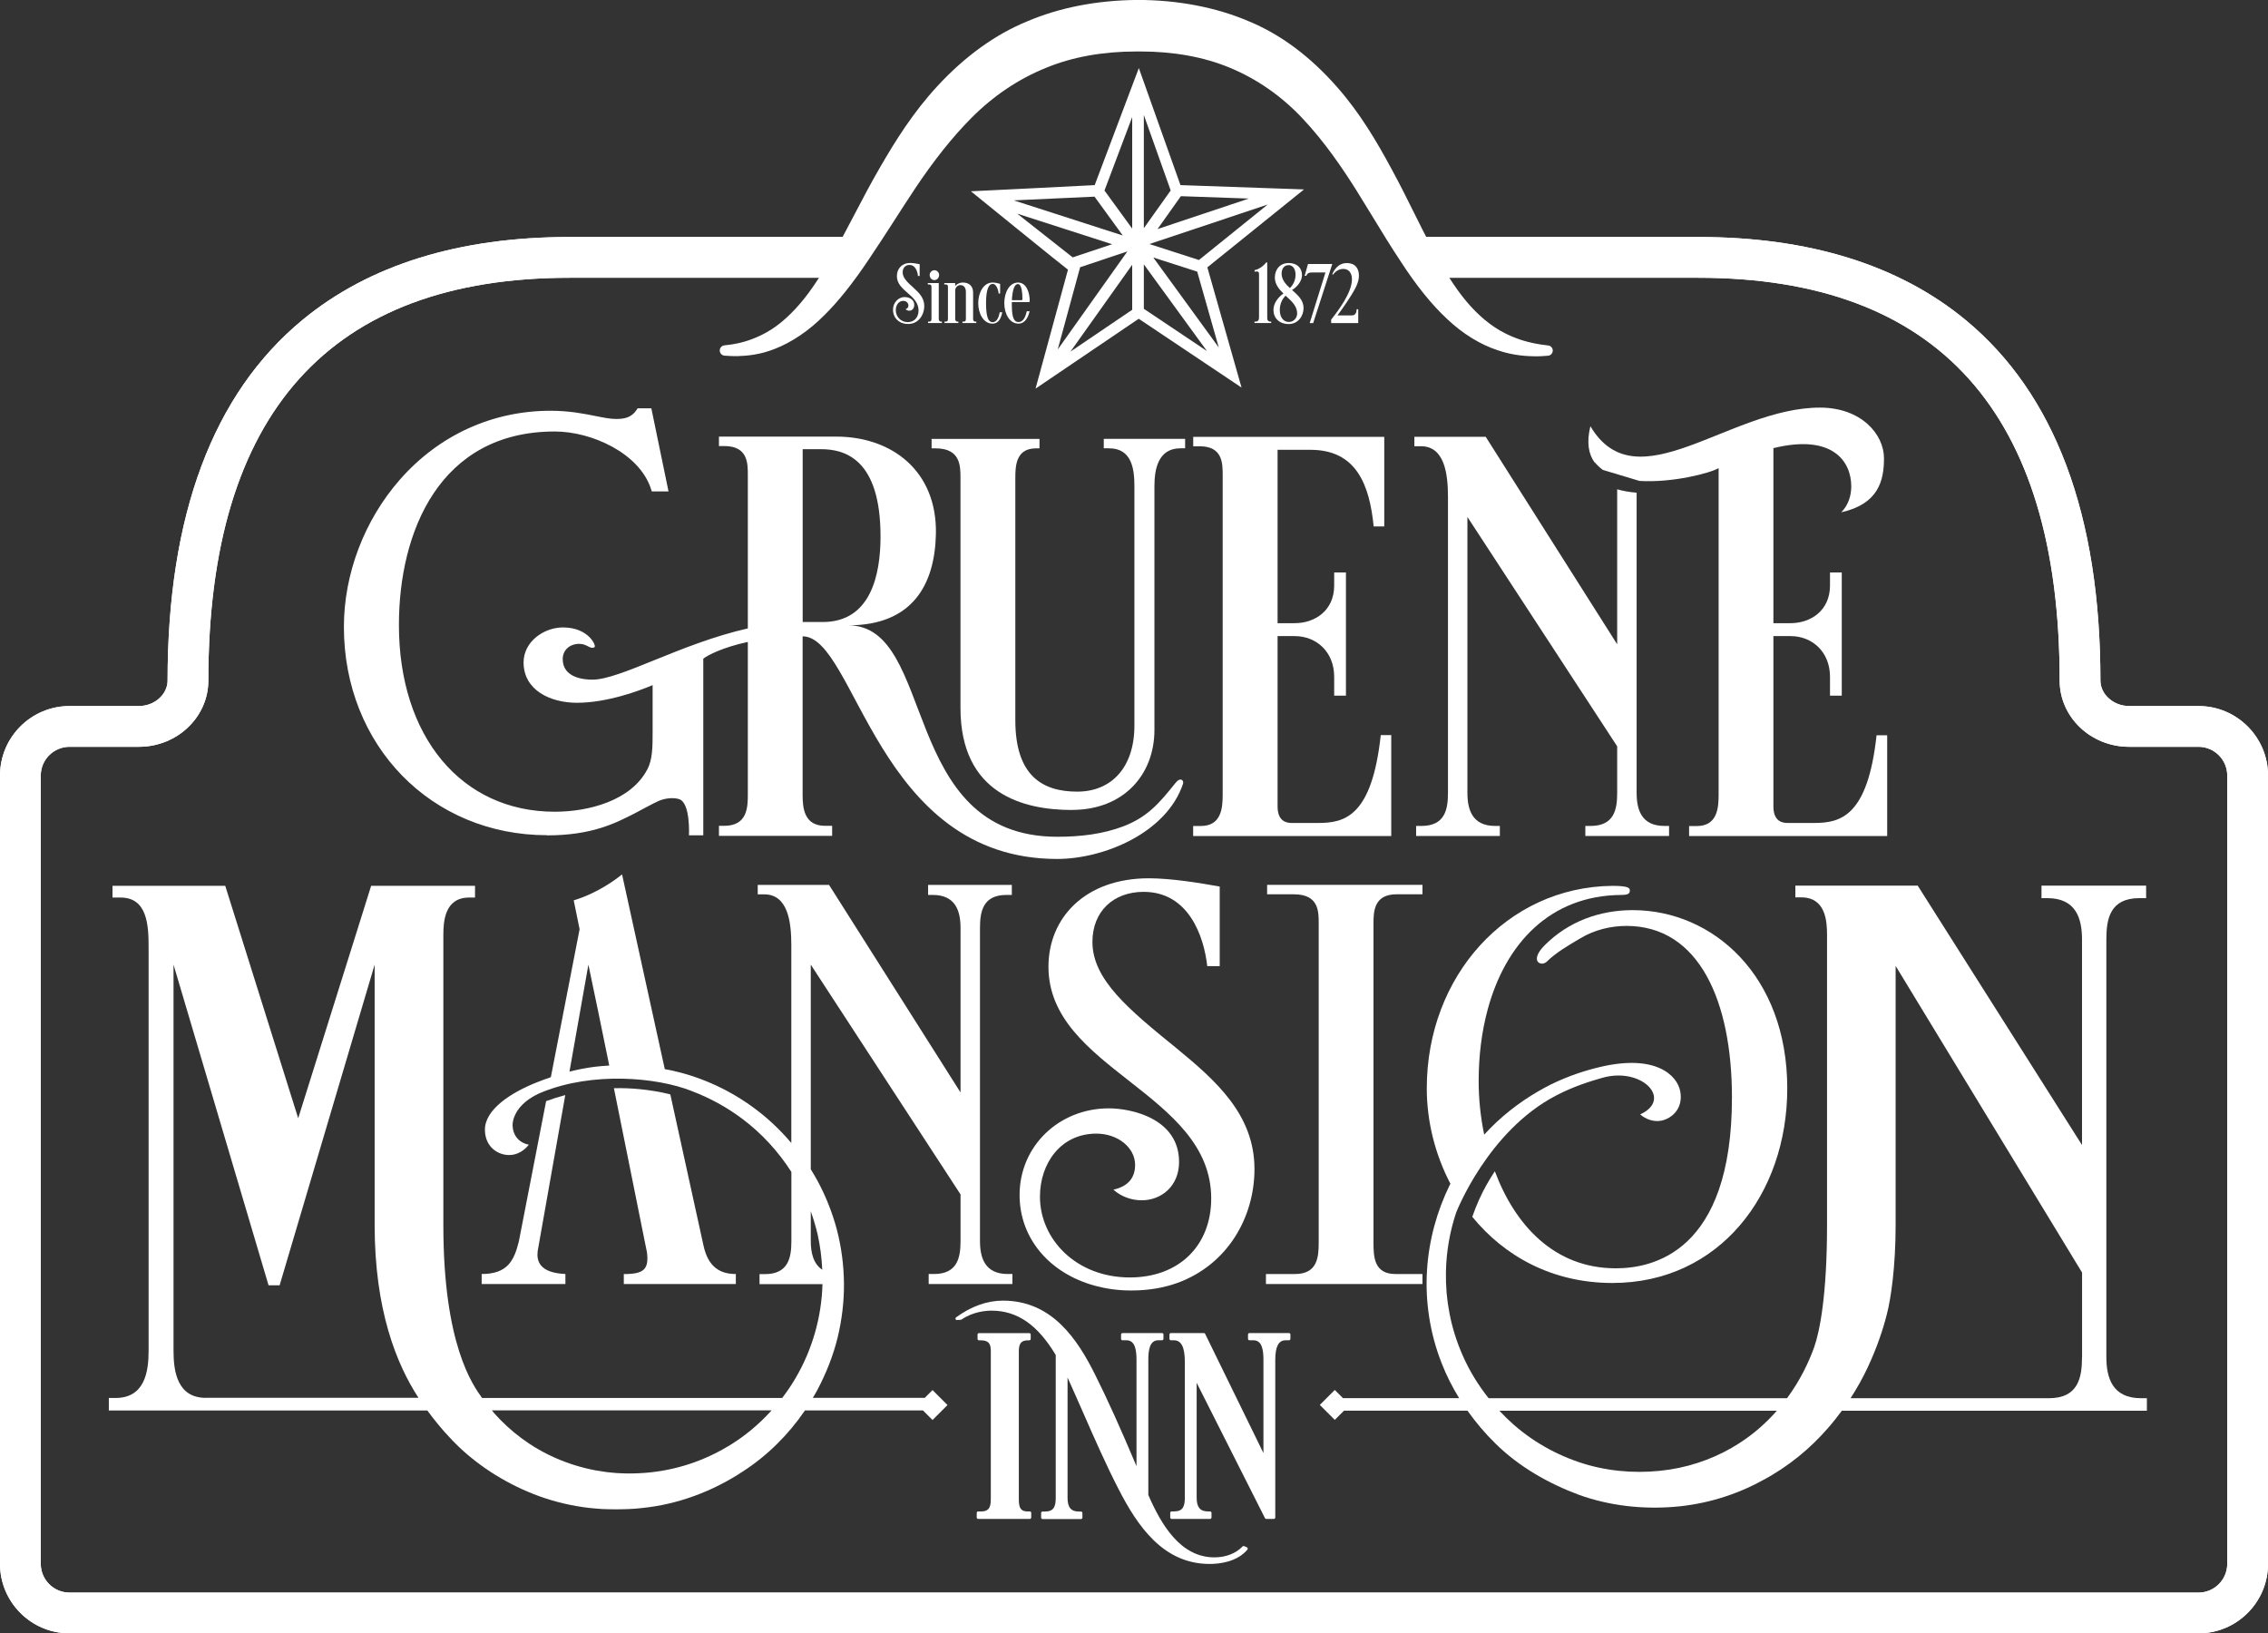
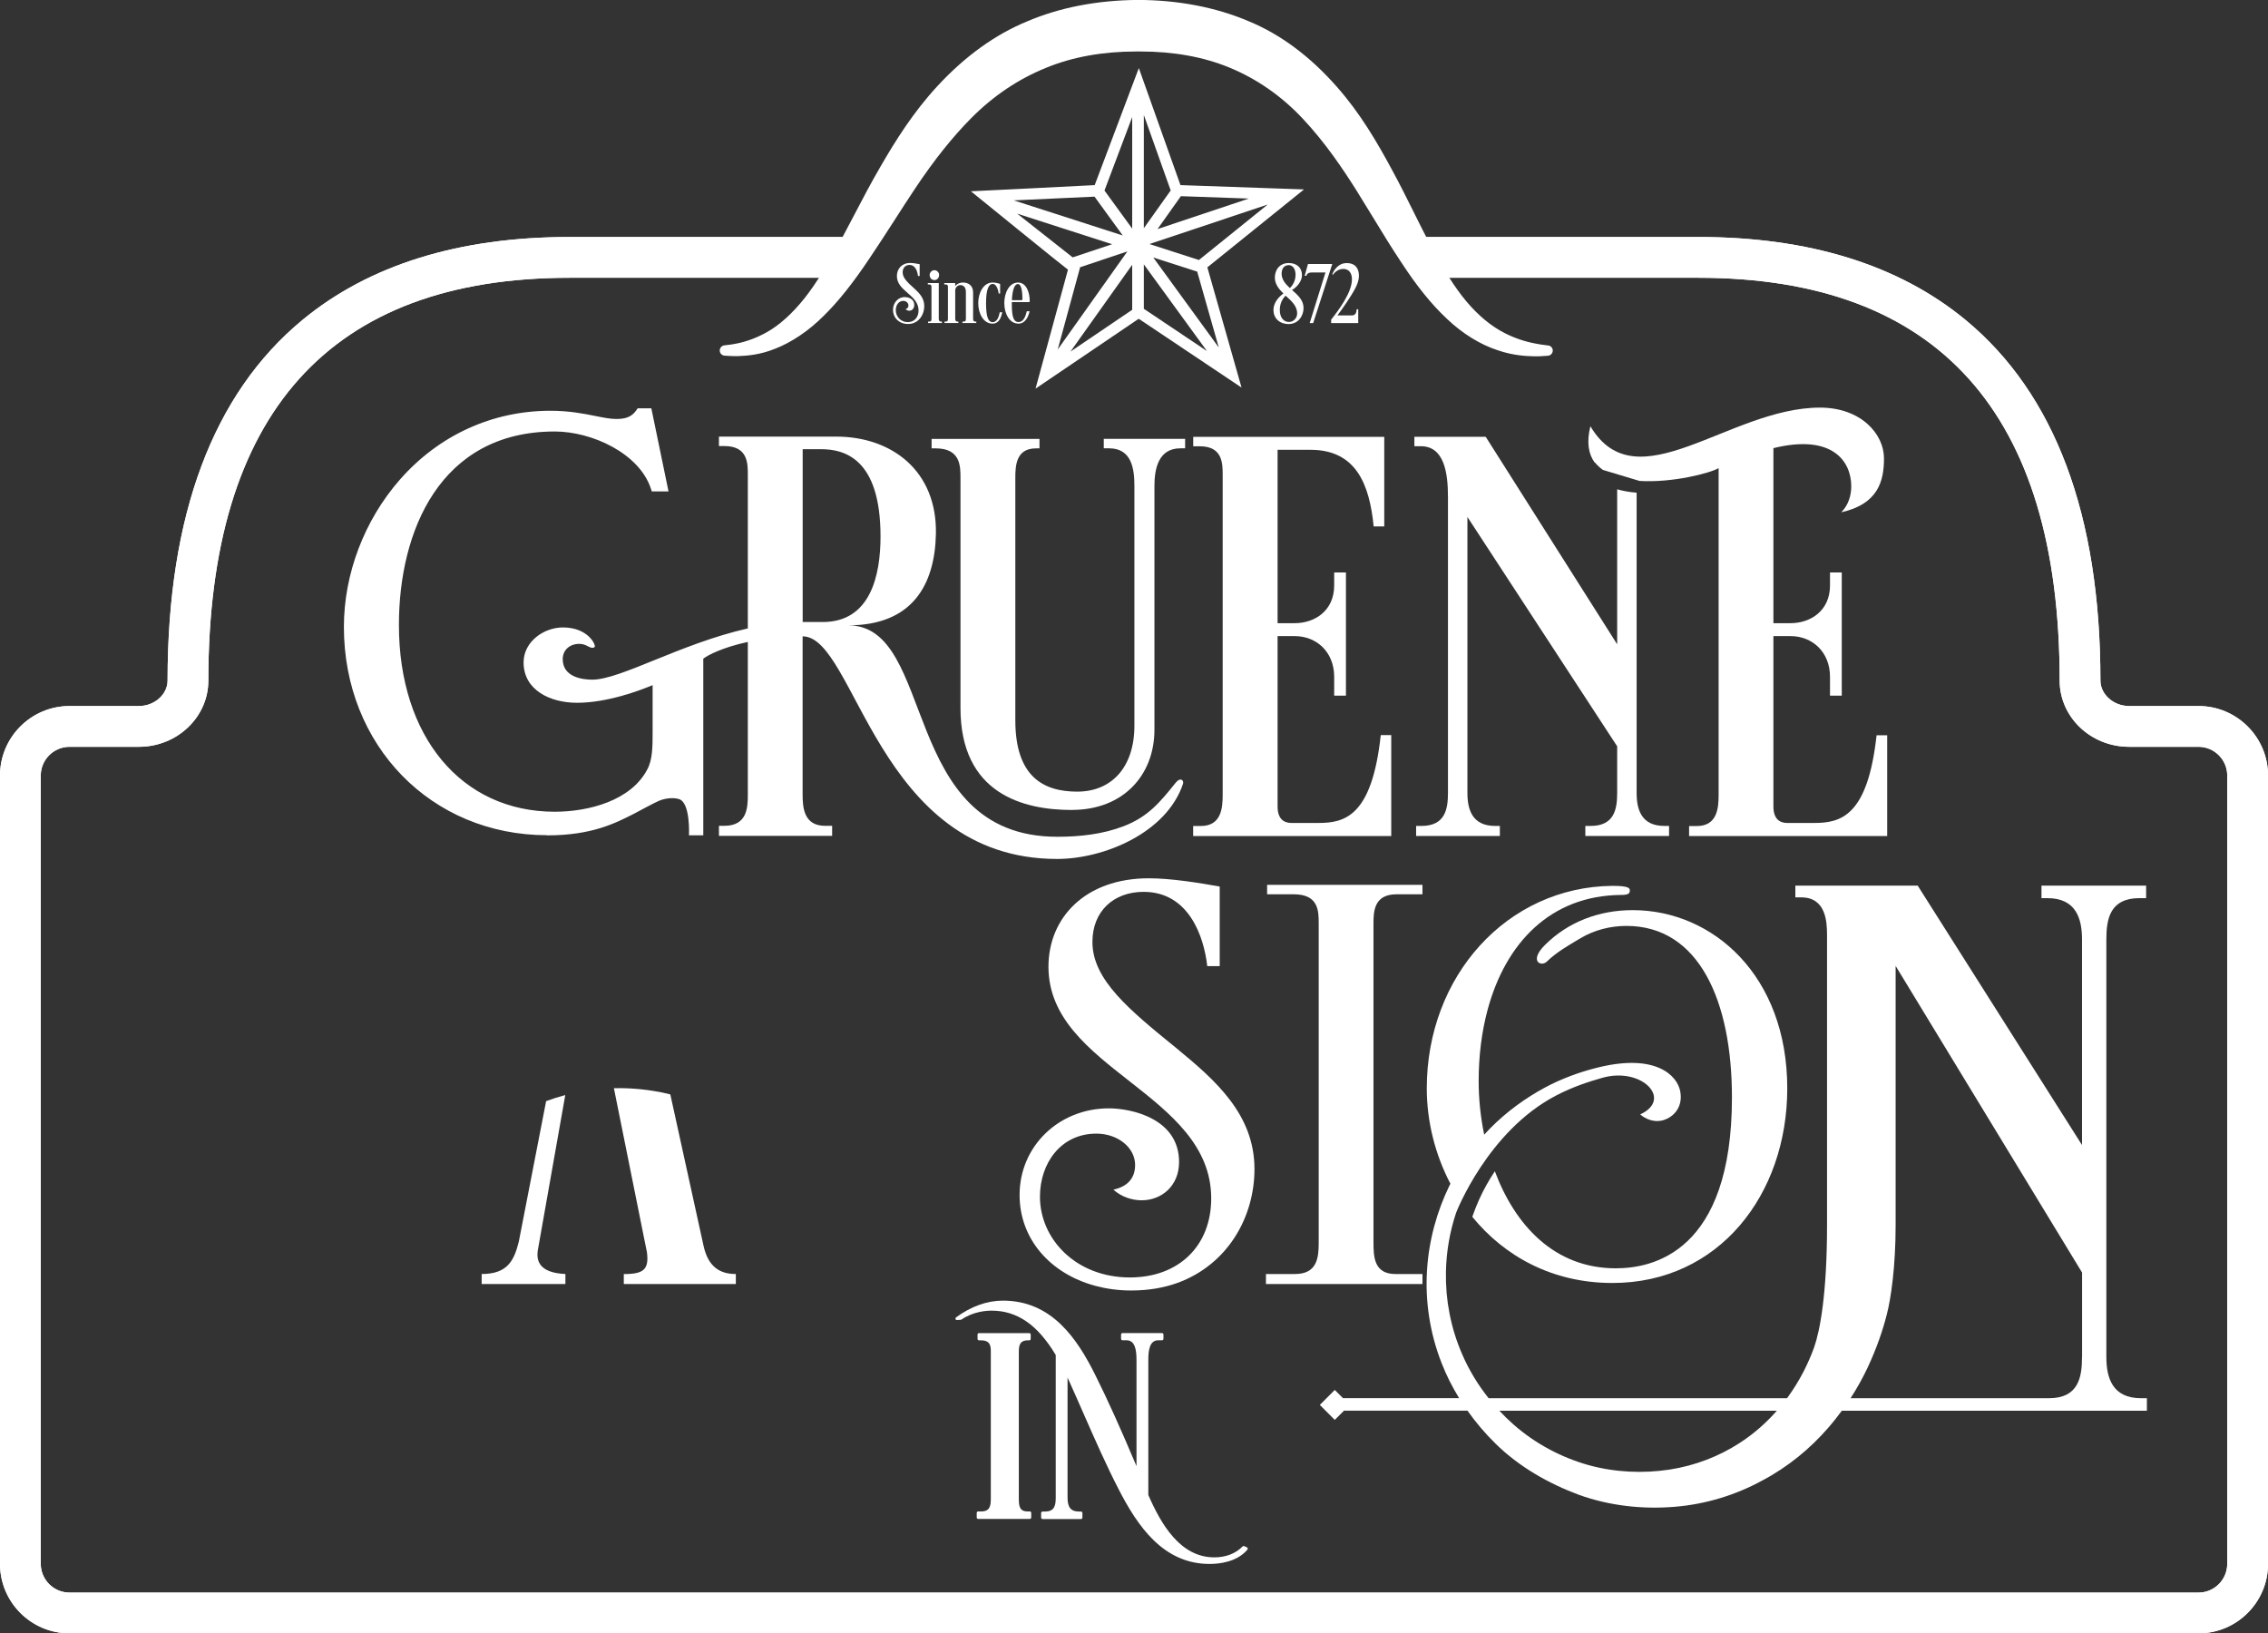
<svg xmlns="http://www.w3.org/2000/svg" id="a" data-name="Layer 1" viewBox="0 0 389.5 280.49">
  <rect x="0" y="0" width="389.5" height="280.49" fill="#333333" stroke="none" />
  <path d="M377.56,121.25h-11.92c-2.66,0-4.92-2-4.92-4.37,0-28.41-7.8-49.25-23.17-61.94-11.45-9.45-26.88-14.24-45.88-14.24h-50.26l5.05,7h45.21c41.18,0,62.05,23.28,62.05,69.18,0,6.27,5.34,11.37,11.92,11.37h11.92c2.72,0,4.94,2.21,4.94,4.94v135.37c0,2.72-2.21,4.94-4.94,4.94H11.94c-2.72,0-4.94-2.21-4.94-4.94v-135.37c0-2.72,2.21-4.94,4.94-4.94h11.92c6.57,0,11.92-5.1,11.92-11.37,0-45.91,20.88-69.18,62.05-69.18h45.18c1.85-2.55,3.89-5.19,5.32-7h-50.5c-19,0-34.43,4.79-45.88,14.24-15.38,12.7-23.17,33.54-23.17,61.94,0,2.37-2.25,4.37-4.92,4.37h-11.92c-6.58,0-11.94,5.35-11.94,11.94v135.37c0,6.58,5.35,11.94,11.94,11.94h365.63c6.58,0,11.94-5.36,11.94-11.94v-135.37c0-6.58-5.36-11.94-11.94-11.94Z" style="fill: #fff; stroke-width: 0px;" />
  <path d="M184.09,139.09c8.81,0,14.17-5.97,14.17-13.77v-41.85c0-2.83.61-6.48,4.46-6.48h.81v-1.62h-13.97v1.62h.91c3.95,0,4.35,3.65,4.35,6.48v41.14c0,7.19-3.95,11.34-9.82,11.34s-10.63-2.63-10.63-12.25v-41.64c0-2.03.1-5.06,3.54-5.06h.61v-1.62h-18.53v1.62h.71c4.25,0,4.25,3.04,4.25,5.06v39.52c0,14.78,10.83,17.52,19.14,17.52Z" style="fill: #fff; stroke-width: 0px;" />
  <path d="M238.95,126.24h-1.82c-1.52,13.97-6.18,15.09-10.73,15.09h-4.56c-.81,0-2.43-.2-2.43-2.83v-29.26h2.94c3.75,0,6.78,2.73,6.78,6.99v3.24h2.02v-21.16h-2.02v2.23c0,4.35-3.34,6.48-6.78,6.48h-2.94v-29.77h5.67c7.9,0,10.13,6.08,10.83,13.16h1.82v-15.39h-32.81v1.62h1.11c3.95,0,3.95,2.94,3.95,4.96v54.88c0,2.23-.2,5.37-3.75,5.37h-1.32v1.72h34.02v-17.31Z" style="fill: #fff; stroke-width: 0px;" />
  <path d="M191.22,204.31c1.35,1.22,3.16,1.82,4.85,1.82,3.38,0,6.42-2.43,6.42-6.58,0-7.49-8.23-9.21-12.06-9.21-8.56,0-15.33,6.48-15.33,14.88,0,7.49,5.18,13.47,12.96,15.59,1.92.51,3.94.81,6.2.81,3.16,0,5.75-.51,8-1.32,8.56-3.14,13.18-11.24,13.18-19.54,0-9.42-6.76-15.29-13.41-20.76-8.11-6.58-14.42-11.75-14.42-18.23,0-5.26,3.61-8.61,8.79-8.61,7.78,0,10.37,7.7,10.93,12.76h2.14v-13.67c-3.38-.61-8.34-1.42-12.17-1.42-10.93,0-17.24,6.78-17.24,15.19,0,17.62,27.95,21.67,27.95,39.79,0,8.1-5.52,13.57-13.97,13.57-9.24,0-15.44-6.58-15.44-13.87,0-5.77,3.61-10.83,9.69-10.83,3.72,0,6.65,2.43,6.65,5.37,0,2.03-1.01,3.65-3.72,4.25Z" style="fill: #fff; stroke-width: 0px;" />
  <path d="M252.84,208.96c5.51,6.76,13.74,11.37,24.07,11.37,18.31,0,30.03-15.21,30.03-33.42,0-19.37-12.79-30.61-26.54-30.61-5.75,0-11.08,1.99-15.1,6.01-2.77,2.77-.62,3.8.37,2.81,1.49-1.49,3.74-2.81,5.8-4.02,2.37-1.4,5.11-2.09,7.86-2.09,12.5,0,18.11,12.98,18.11,29.45,0,26.64-13.66,29.35-19.95,29.35-10.61,0-17.34-7.49-20.77-16.67-1,1.51-1.92,3.13-2.7,4.86-.43.96-.82,1.95-1.17,2.96Z" style="fill: #fff; stroke-width: 0px;" />
  <path d="M239.84,153.58h4.45v-1.62h-26.68v1.62h4.61c4.25,0,4.25,2.94,4.25,4.96v54.88c0,2.43-.2,5.37-4.05,5.37h-5.01v1.72h26.88v-1.72h-4.66c-3.64,0-3.75-2.94-3.75-5.37v-54.88c0-2.02.1-4.96,3.95-4.96Z" style="fill: #fff; stroke-width: 0px;" />
  <path d="M367.69,240.12c-4.94,0-5.95-3.54-5.95-7.09v-71.7c0-3.54.63-7.09,5.69-7.09h1.14v-2.15h-17.97v2.15h1.01c4.94,0,5.95,3.54,5.95,7.09v35.31l-28.22-44.55h-21.01v2.02h1.01c4.18,0,4.43,4.05,4.43,6.45,0,0,0,43.71,0,49.82,0,11.96-1.24,18.22-2.21,20.98-.99,2.75-2.45,5.72-4.55,8.61-.04.05-.08.1-.12.15h-51.24c-1.81-2.28-3.34-4.78-4.49-7.43-1-2.27-1.74-4.64-2.21-7.05l-.31-1.81-.2-1.75c-.04-.63-.07-1.26-.11-1.89,0-.61,0-1.21-.01-1.81.07-3.52.69-6.94,1.75-10.12,0,0,5.39-14.02,17.22-20.15,2.89-1.5,5.62-2.37,7.88-3.01,6.76-1.94,12.2,3.68,6.51,6.28.98.85,2.31,1.32,3.6,1.08,1.79-.34,3.84-2.06,3.28-5.04-.51-2.73-4.18-6.45-13.79-4.18-2.41.57-5.3,1.47-8.39,2.98-3.07,1.54-6.36,3.67-9.44,6.55-.7.65-1.38,1.36-2.05,2.09-.64-3.09-.95-6.22-.95-9.2,0-4.32.52-8.48,1.55-12.3,3.07-11.33,10.71-19.59,22.96-19.67,1.26,0,1.45-.29,1.45-.78,0-.39-.19-.78-3-.78-18.11.19-31.87,15.5-31.87,34.77,0,5.66,1.42,11.35,4.06,16.39-.06.12-.13.22-.18.34-2.1,4.33-3.53,9.31-3.84,14.56-.33,5.23.48,10.76,2.51,15.9.81,2.09,1.83,4.1,3.01,6.02h-19.95l-1.41-1.41-2.57,2.57,2.57,2.57,1.58-1.58h21.21c1.43,2.02,3.05,3.93,4.83,5.67,4.04,3.97,9.06,6.82,14.31,8.78,5.29,1.9,10.96,2.5,16.37,2.06,5.43-.43,10.63-2.06,15.1-4.51,4.52-2.38,8.32-5.58,11.29-9,.86-.98,1.65-1.99,2.39-2.99h52.39v-2.15h-1.01ZM298.71,247.84c-3.43,2.22-7.53,3.85-12.01,4.54-4.5.68-9.29.5-13.95-.79-4.63-1.31-9.1-3.67-12.83-6.96-.84-.74-1.65-1.53-2.42-2.36h47.65c-1.79,2.04-3.93,3.96-6.44,5.57ZM357.56,233.03c0,3.54-.63,7.09-5.69,7.09h-34.06c1.15-1.78,2.13-3.55,2.93-5.26,1.59-3.39,2.64-6.52,3.3-9.15.69-2.63,1.51-8.14,1.51-15.32v-44.51l32.02,52.66v14.5Z" style="fill: #fff; stroke-width: 0px;" />
  <path d="M214.12,265.71l-.46-.19c-.1-.04-.2-.01-.27.06-1.17,1.21-2.88,1.87-4.83,1.87-5.89,0-9.16-5.71-11.35-10.71v-23.2c0-1.57.19-3.37,1.7-3.37h.65c.14,0,.25-.11.25-.25v-.74c0-.14-.11-.25-.25-.25h-6.78c-.14,0-.25.11-.25.25v.74c0,.14.11.25.25.25h.7c1.5,0,1.7,1.8,1.7,3.37v18.25c-2.71-6.44-4.96-11.41-7.04-15.58-3.16-6.36-7.52-12.85-15.91-12.85-2.71,0-5.49,1-8.04,2.88-.09.07-.12.18-.09.29.04.11.15.18.25.16l.65-.04s.09-.02.13-.04c2-1.38,4.27-1.53,5.15-1.53,4.41,0,7.92,2.42,11.03,7.62v24.53c0,1.45-.31,2.35-1.84,2.35h-.42c-.14,0-.25.11-.25.25v.79c0,.14.11.25.25.25h6.59c.14,0,.25-.11.25-.25v-.79c0-.14-.11-.25-.25-.25h-.37c-1.34,0-1.93-.72-1.93-2.35v-20.66c.95,2.1,1.87,4.19,2.76,6.22,1.97,4.48,3.83,8.72,6,12.94,3.26,6.35,7.67,12.85,15.63,12.85,1.66,0,4.7-.32,6.5-2.46.05-.06.07-.14.05-.22-.02-.08-.07-.14-.15-.17Z" style="fill: #fff; stroke-width: 0px;" />
  <path d="M176.86,259.56h-.42c-1.36,0-1.47-.96-1.47-2.21v-25.15c0-1.07.12-2.02,1.56-2.02h.23c.14,0,.25-.11.25-.25v-.74c0-.14-.11-.25-.25-.25h-8.63c-.14,0-.25.11-.25.25v.74c0,.14.11.25.25.25h.33c1.7,0,1.7,1.08,1.7,2.02v25.15c0,1.16-.12,2.21-1.61,2.21h-.56c-.14,0-.25.11-.25.25v.79c0,.14.11.25.25.25h8.86c.14,0,.25-.11.25-.25v-.79c0-.14-.11-.25-.25-.25Z" style="fill: #fff; stroke-width: 0px;" />
  <path d="M107.13,218.79v1.72h19.24v-1.72c-2.63,0-4.76-1.11-5.57-4.96l-5.68-25.88c-.12-.03-.25-.07-.37-.1-3.25-.76-6.41-1.04-9.32-.97,2.93,14.46,5.66,28.2,5.66,28.07.41,3.04-.51,3.85-3.95,3.85Z" style="fill: #fff; stroke-width: 0px;" />
-   <path d="M158.8,240.06h-19.21c.27-.46.55-.92.8-1.39,1.48-2.82,2.68-5.8,3.44-8.88.75-3.07,1.14-6.26,1.11-9.38-.03-3.13-.44-6.24-1.21-9.21-.79-2.97-1.92-5.8-3.34-8.43-.37-.67-.75-1.32-1.15-1.96v-35.15l25.72,39.46v8c0,2.83-.51,5.67-4.56,5.67h-.91v1.72h14.38v-1.72h-.81c-3.95,0-4.76-2.83-4.76-5.67v-53.76c0-2.83.51-5.67,4.56-5.67h.91v-1.72h-14.38v1.72h.81c3.95,0,4.76,2.83,4.76,5.67v28.25l-22.58-35.64h-12.25v1.62h1.11c4.05,0,4.66,4.66,4.66,8.71v33.99c-2.05-2.42-4.34-4.54-6.79-6.29-4.44-3.2-9.33-5.23-14.01-6.22-.31-.07-.62-.12-.93-.17l-7.34-33.45c-1.11.91-4.25,3.24-8.3,4.46,0,0,.41,2.02,1.01,4.96l-4.94,25.41c-.8.27-1.56.55-2.27.83-4.61,1.81-9.11,4.74-9.05,8.26.05,3.04,2.4,4.32,4.23,4.28,1.32-.02,2.52-.75,3.31-1.78-1.93-.37-2.77-1.88-2.79-3.3-.01-.75.25-1.62.81-2.49,0,0,0-.01,0-.02.04-.06.08-.11.12-.16.1-.15.21-.3.34-.45.03-.04.07-.07.1-.11.81-.93,2.01-1.8,3.7-2.49,8.66-3.51,19.61-2.6,25.74-.18,0,0,0,0,0,.01,2.99,1.13,5.96,2.72,8.72,4.81,3.19,2.4,6.06,5.48,8.35,9.06v11.88c0,2.83-.51,5.67-4.56,5.67h-.91v1.72h10.81c-.15,5.64-1.75,11.24-4.6,16.1-.7,1.2-1.48,2.35-2.32,3.45h-51.54c-1.59-2.22-6.65-9.15-6.65-29.67,0-4.88,0-49.82,0-49.82,0-2.4.25-6.45,4.43-6.45h1.01v-2.02h-17.84l-12.53,39.92-12.53-39.92h-19.36v2.02h1.39c4.56,0,4.81,4.68,4.81,8.48v69.36c0,3.54-.63,8.1-5.69,8.1h-1.14v2.15h54.7c2.15,2.94,4.18,5.07,5.42,6.25,3.72,3.53,8.46,6.53,13.85,8.49,2.7.97,5.57,1.65,8.53,1.99.74.09,1.49.13,2.23.19.76.02,1.55.06,2.28.05,1.42,0,3.03-.04,4.52-.22,6.1-.6,12.16-2.83,17.43-6.33,4.16-2.7,7.77-6.29,10.59-10.43h20.27l1.64,1.64,2.57-2.57-2.57-2.57-1.35,1.35ZM102.09,183.21c-1.54.19-2.95.49-4.29.82l3.25-18.37c1.06,5,2.32,11.12,3.58,17.33-.87.05-1.72.12-2.54.22ZM139.24,213.12v-5.1c.47,1.31.87,2.66,1.19,4.03.43,1.96.69,3.97.78,6-1.55-1.02-1.97-2.96-1.97-4.93ZM35.37,240.06c-4.94,0-5.57-4.56-5.57-8.1v-66.3l16.32,55.07h1.9l16.32-55.07v44.72c0,14.54,3.72,23.83,7.53,29.67h-36.51ZM124.97,248.41c-4.72,2.84-10.02,4.36-15.19,4.59-.64.05-1.29.03-1.93.04h-.24s-.12,0-.12,0h-.02s-.53-.02-.53-.02l-1.09-.05c-.68-.05-1.19-.12-1.79-.18-.62-.1-1.23-.18-1.84-.29-2.42-.46-4.72-1.19-6.85-2.13-4.27-1.87-7.79-4.63-10.47-7.64-.15-.17-.27-.34-.42-.52h48.03c-2.21,2.45-4.76,4.56-7.54,6.21Z" style="fill: #fff; stroke-width: 0px;" />
  <path d="M93.94,143.46c7.7,0,11.71-2.08,14.93-3.71,1.12-.57,3.37-1.84,4.36-2.25,1.08-.44,2.46-.57,3.41-.26,1.97.66,1.68,6.21,1.68,6.21h2.46v-30.33c.77-.62,3.39-1.96,7.65-2.88v26.21c0,2.23-.1,5.37-4.05,5.37h-.91v1.72h19.44v-1.72h-1.22c-3.64,0-3.85-3.14-3.85-5.37v-27.17c9.16,0,12.68,38.23,43.71,38.23,8.03,0,18.8-4.47,21.62-12.91.19-.58-.44-1.21-1.28-.16-2.69,3.36-4.73,5.83-8.9,7.44-3.61,1.39-7.56,1.82-11.41,1.82-27.23,0-20.68-36.31-35.91-36.31,11.05,0,14.88-7,15.06-15.7.22-10.83-7.59-16.71-17.11-16.71h-20.15v1.62h.91c4.05,0,4.05,2.94,4.05,4.96v26.36c-5.81,1.31-11.28,3.52-16,5.43-4.46,1.81-8.31,3.37-10.69,3.37-1.53,0-5.1-.34-5.1-3.53,0-1.54,1.18-2.62,2.86-2.62,1.37,0,1.9,1.04,2.62.55.3-.21-1.01-3.37-5.44-3.37-3.26,0-6.76,2.42-6.76,6.01,0,4.78,4.6,6.93,9.17,6.93,5.19,0,10.75-2.09,12.99-3.03v7.92c0,2.62,0,4.88-.92,6.56-2.79,5.35-10.04,7.26-15.89,7.26-16.01,0-26.76-12.89-26.76-32.07,0-16.07,7.03-33.23,26.76-33.23,6.39,0,14.51,3.75,16.51,9.81l.16.48h2.87l-2.95-14.27h-2.35l-.21.31c-.86,1.26-2.02,1.52-3.49,1.52-1.03,0-2.2-.24-3.55-.51-2-.4-4.49-.9-7.73-.9-9.98,0-19.16,4.2-25.85,11.82-6.12,6.98-9.62,16.2-9.62,25.3,0,20.36,15,35.77,34.89,35.77ZM137.85,77.14h3.14c3.95,0,10.23,1.52,10.23,14.99,0,6.68-1.72,14.69-9.92,14.69h-3.33s-.02,0-.03,0c-.03,0-.06,0-.09,0v-29.68Z" style="fill: #fff; stroke-width: 0px;" />
-   <path d="M221.36,228.93h-6.78c-.14,0-.25.11-.25.25v.74c0,.14.11.25.25.25h.7c1.51,0,1.7,1.8,1.7,3.37v16l-10.01-20.47c-.04-.09-.13-.14-.22-.14h-5.66c-.14,0-.25.11-.25.25v.74c0,.14.11.25.25.25h.51c1.29,0,1.88,1.19,1.88,3.74v23.3c0,1.45-.31,2.35-1.84,2.35h-.42c-.14,0-.25.11-.25.25v.79c0,.14.11.25.25.25h6.59c.14,0,.25-.11.25-.25v-.79c0-.14-.11-.25-.25-.25h-.37c-1.33,0-1.93-.72-1.93-2.35v-19.74l11.73,23.24c.04.08.13.14.22.14h1.3c.14,0,.25-.11.25-.25v-27.06c0-2.27.57-3.37,1.75-3.37h.6c.14,0,.25-.11.25-.25v-.74c0-.14-.11-.25-.25-.25Z" style="fill: #fff; stroke-width: 0px;" />
  <path d="M377.56,121.25h-11.92c-2.66,0-4.92-2-4.92-4.37,0-28.41-7.8-49.25-23.17-61.94-11.45-9.45-26.88-14.24-45.88-14.24h-50.26l5.05,7h45.21c41.18,0,62.05,23.28,62.05,69.18,0,6.27,5.34,11.37,11.92,11.37h11.92c2.72,0,4.94,2.21,4.94,4.94v135.37c0,2.72-2.21,4.94-4.94,4.94H11.94c-2.72,0-4.94-2.21-4.94-4.94v-135.37c0-2.72,2.21-4.94,4.94-4.94h11.92c6.57,0,11.92-5.1,11.92-11.37,0-45.91,20.88-69.18,62.05-69.18h45.18c1.85-2.55,3.89-5.19,5.32-7h-50.5c-19,0-34.43,4.79-45.88,14.24-15.38,12.7-23.17,33.54-23.17,61.94,0,2.37-2.25,4.37-4.92,4.37h-11.92c-6.58,0-11.94,5.35-11.94,11.94v135.37c0,6.58,5.35,11.94,11.94,11.94h365.63c6.58,0,11.94-5.36,11.94-11.94v-135.37c0-6.58-5.36-11.94-11.94-11.94Z" style="fill: #fff; stroke-width: 0px;" />
  <path d="M97.09,188.05c-1.19.32-2.29.68-3.3,1.05l-4.69,24.12c-.81,3.24-1.92,5.57-6.38,5.57v1.72h14.38v-1.72c-4.56-.2-4.96-2.33-4.76-3.95l4.74-26.79Z" style="fill: #fff; stroke-width: 0px;" />
  <g>
    <path d="M281.07,136.17v-51.56c-1.22-.09-2.32-.29-3.34-.58v26.62l-22.58-35.64h-12.25v1.62h1.11c4.05,0,4.66,4.66,4.66,8.71v50.83c0,2.83-.51,5.67-4.56,5.67h-.91v1.72h14.38v-1.72h-.81c-3.95,0-4.76-2.83-4.76-5.67v-47.39l25.72,39.39v8c0,2.83-.51,5.67-4.56,5.67h-.91v1.72h14.38v-1.72h-.81c-3.95,0-4.76-2.83-4.76-5.67Z" style="fill: #fff; stroke-width: 0px;" />
    <path d="M322.28,126.24c-1.52,13.97-6.18,15.09-10.73,15.09h-4.56c-.81,0-2.43-.2-2.43-2.83v-29.26h2.94c3.75,0,6.78,2.73,6.78,6.99v3.24h2.02v-21.16h-2.02v2.23c0,4.35-3.34,6.48-6.78,6.48h-2.94v-30.06c10.22-2.5,13.37,2.33,13.37,6.56,0,1.62-.51,3.24-1.72,4.46,6.38-1.42,7.34-5.42,7.34-9.27,0-4.15-3.92-8.71-11-8.71-15.56,0-31.47,16.59-39.42,3.2-.69,2.78-.32,4.79.73,6.23l.03-.02c.36.42.8.87,1.38,1.29l6.29,1.89c5.62.35,12.11-1.32,13.59-2.2v56.1c0,2.23-.2,5.37-3.75,5.37h-1.32v1.72h34.02v-17.31h-1.82Z" style="fill: #fff; stroke-width: 0px;" />
  </g>
  <g>
    <path d="M155.41,51.02c.51,0,1.6.25,1.6,1.36,0,.62-.4.98-.85.98-.23,0-.46-.09-.65-.27.36-.09.5-.33.5-.63,0-.44-.39-.79-.88-.79-.81,0-1.29.75-1.29,1.6,0,1.08.83,2.05,2.05,2.05,1.12,0,1.86-.81,1.86-2.01,0-2.69-3.72-3.29-3.72-5.9,0-1.24.84-2.25,2.29-2.25.51,0,1.17.12,1.62.21v2.02h-.29c-.08-.75-.42-1.89-1.46-1.89-.69,0-1.17.5-1.17,1.27,0,.96.84,1.73,1.92,2.7.88.81,1.79,1.68,1.79,3.08,0,1.23-.62,2.43-1.75,2.9-.3.12-.65.19-1.07.19-.3,0-.57-.04-.83-.12-1.04-.31-1.72-1.2-1.72-2.31,0-1.24.9-2.2,2.04-2.2Z" style="fill: #fff; stroke-width: 0px;" />
    <path d="M161.22,48.62v6.16c0,.31.17.45.39.45h.15v.25h-2.38v-.25h.17c.21,0,.42-.03.42-.45v-5.49c0-.42-.22-.44-.44-.44h-.19v-.24h1.89ZM160.47,46.4c.46,0,.81.41.81.81,0,.52-.35.89-.81.89s-.81-.36-.81-.89c0-.4.36-.81.81-.81Z" style="fill: #fff; stroke-width: 0px;" />
    <path d="M164.04,48.62v.51c.24-.34.75-.61,1.33-.61.96,0,1.75.52,1.75,1.72v4.54c0,.31.17.45.38.45h.17v.25h-2.38v-.25h.17c.21,0,.42-.03.42-.45v-4.66c0-.63-.29-1.16-.95-1.16-.48,0-.88.42-.88.92v4.9c0,.31.17.45.39.45h.15v.25h-2.38v-.25h.17c.21,0,.42-.03.42-.45v-5.49c0-.42-.22-.44-.44-.44h-.19v-.24h1.89Z" style="fill: #fff; stroke-width: 0px;" />
    <path d="M171.7,53.63h.42c-.17.87-.54,1.95-1.67,1.95-1.54,0-2.45-1.71-2.45-3.52s.92-3.54,2.46-3.54c.39,0,.9.1,1.3.24v1.65h-.25c-.04-.4-.3-1.65-1.03-1.65-.66,0-1.14.87-1.14,3.33s.44,3.24,1.12,3.24c.84,0,1.11-1.08,1.23-1.69Z" style="fill: #fff; stroke-width: 0px;" />
    <path d="M172.47,52.1c0-1.85.87-3.58,2.36-3.58s2.01,1.81,2.01,3.13c0,.1,0,.23-.13.23h-2.94v.55c0,2.31.48,2.87,1.11,2.87h.06c.88,0,1.21-1.08,1.4-1.85h.48c-.22.99-.76,2.13-1.92,2.13-1.5,0-2.42-1.68-2.42-3.48ZM173.77,51.55h1.65c.12,0,.17-.08.17-.19,0-1.02-.12-2.58-.78-2.58-.54,0-.94.88-1.03,2.77Z" style="fill: #fff; stroke-width: 0px;" />
-     <path d="M217.63,45.08v9.36c0,.36.01.79.55.79h.13v.25h-2.87v-.25h.18c.57,0,.6-.44.6-.79v-7.41c0-.33-.17-.41-.38-.41-.12,0-.38.03-.38.03v-.26c.74-.13,1.51-.7,2-1.32h.15Z" style="fill: #fff; stroke-width: 0px;" />
    <path d="M221.32,45.17c1.47,0,2.28.88,2.28,2.08,0,.99-.78,2.01-1.71,2.55,1.02.9,1.98,1.75,1.98,3.1s-.92,2.75-2.55,2.75-2.62-1.04-2.62-2.42c0-1.14.75-2.13,1.71-2.83-.79-.76-1.47-1.62-1.47-2.74,0-1.35.85-2.49,2.38-2.49ZM220.79,50.77c-.54.54-1,1.36-1,2.46,0,1.46.79,2.06,1.56,2.06.81,0,1.42-.67,1.42-1.47,0-1.2-.87-2.06-1.98-3.04ZM222.5,47.24c0-1.38-.75-1.71-1.17-1.71-.93,0-1.23.78-1.23,1.48,0,.93.61,1.73,1.42,2.46.48-.45.97-1.26.97-2.23Z" style="fill: #fff; stroke-width: 0px;" />
    <path d="M224.06,47.36l.57-2.02h4.17l-3.28,10.15h-.6l2.71-8.7h-2.35c-.53,0-.79.19-.95.57h-.27Z" style="fill: #fff; stroke-width: 0px;" />
    <path d="M228.79,47.11c.21-.52.92-1.93,2.49-1.93s2.1,1.03,2.1,2.17c0,1.2-.71,2.35-1.29,3.31-1.05,1.71-2.4,3.51-2.4,3.51h2.47c.63,0,.81-.51.83-1.06h.27v2.38h-4.65v-.6c1.23-1.56,3.57-4.63,3.57-6.93,0-1.12-.57-1.78-1.5-1.78-1.11,0-1.76,1-1.76,1l-.13-.08Z" style="fill: #fff; stroke-width: 0px;" />
  </g>
  <path d="M207.35,45.91l16.6-13.38-21.22-.74-7.15-20.1-7.58,20.1c-.06.03-21.26,1.06-21.26,1.06,0,0,16.43,13.35,16.67,13.46l-5.57,20.43,17.66-11.96s.06-.01.09-.02l17.63,11.8-5.87-20.64ZM209.29,59.65l-11.23-15.43,7.49,2.41s.03,0,.05,0l3.7,13.01ZM174.69,36.69l16.3,5.25-6.77,2.26-9.53-7.51ZM187.97,33.77l4.85,6.67-18.72-6.03,13.86-.64ZM196.44,19.75l4.61,12.96-4.61,6.48v-19.44ZM194.44,39.26l-4.76-6.54,4.76-12.62v19.16ZM185.5,45.89l8.11-2.71-11.96,16.84,3.85-14.13ZM194.44,45.46v7.74l-10.6,7.18,10.6-14.91ZM205.9,44.65l-8.5-2.74,20.32-6.79-11.82,9.53ZM198.79,39.34l4.01-5.65,11.67.41-15.68,5.24ZM196.44,53.03v-7.63l10.84,14.89-10.84-7.26Z" style="fill: #fff; stroke-width: 0px;" />
  <path d="M265.88,59.33l-.6-.08c-.34-.04-.84-.1-1.48-.23-1.91-.35-3.66-.94-5.37-1.81-2.28-1.14-4.57-3.03-6.62-5.48-1.94-2.32-3.92-5.44-6.25-9.83-.87-1.65-1.74-3.4-2.64-5.21-1.23-2.47-2.5-5.03-3.94-7.67-2.51-4.65-5.39-9.58-9.37-14.09-4.6-5.24-9.71-9.04-15.18-11.29-5.59-2.39-12.18-3.65-19.08-3.65-7.01.06-13.41,1.31-19.02,3.71-5.43,2.24-10.57,5.94-15.28,11.02-4.2,4.52-7.3,9.51-9.78,13.79-1.72,2.95-3.21,5.8-4.65,8.56-.76,1.46-1.5,2.87-2.23,4.22-2.24,4.09-4.17,7.34-6.25,9.96-2.05,2.57-4.27,4.58-6.43,5.79-1.67.94-3.49,1.63-5.27,1.97-.64.13-1.15.2-1.5.23l-.55.07c-.46.06-.79.45-.78.91.01.46.38.83.84.86l.53.03c.3.02.71.05,1.23.05h.48c1.74-.06,3.87-.25,6.38-1.25,2.86-1.1,5.84-3.11,8.38-5.66,2.49-2.43,5.08-5.68,7.91-9.93,1.38-2.04,2.76-4.18,4.18-6.38,1.2-1.87,2.43-3.78,3.71-5.7,3.21-4.8,6.34-8.72,9.57-11.98,3.79-3.81,8.1-6.7,12.82-8.61,4.53-1.87,9.75-2.81,15.52-2.81h.23s.47,0,.47,0c5.69,0,10.82.93,15.25,2.75,4.7,1.93,8.94,4.87,12.58,8.74,3.88,4.11,6.95,8.71,9.19,12.25.93,1.49,1.83,2.96,2.72,4.42,1.69,2.78,3.29,5.4,4.94,7.88,2.73,4.21,5.36,7.47,8.03,9.94,2.6,2.47,5.68,4.37,8.65,5.33,2.83.97,5.14,1.01,6.38,1.04h.32c.48,0,.87-.02,1.18-.05l.74-.05c.46-.03.81-.4.83-.86.01-.46-.32-.85-.77-.9Z" style="fill: #fff; stroke-width: 0px;" />
</svg>